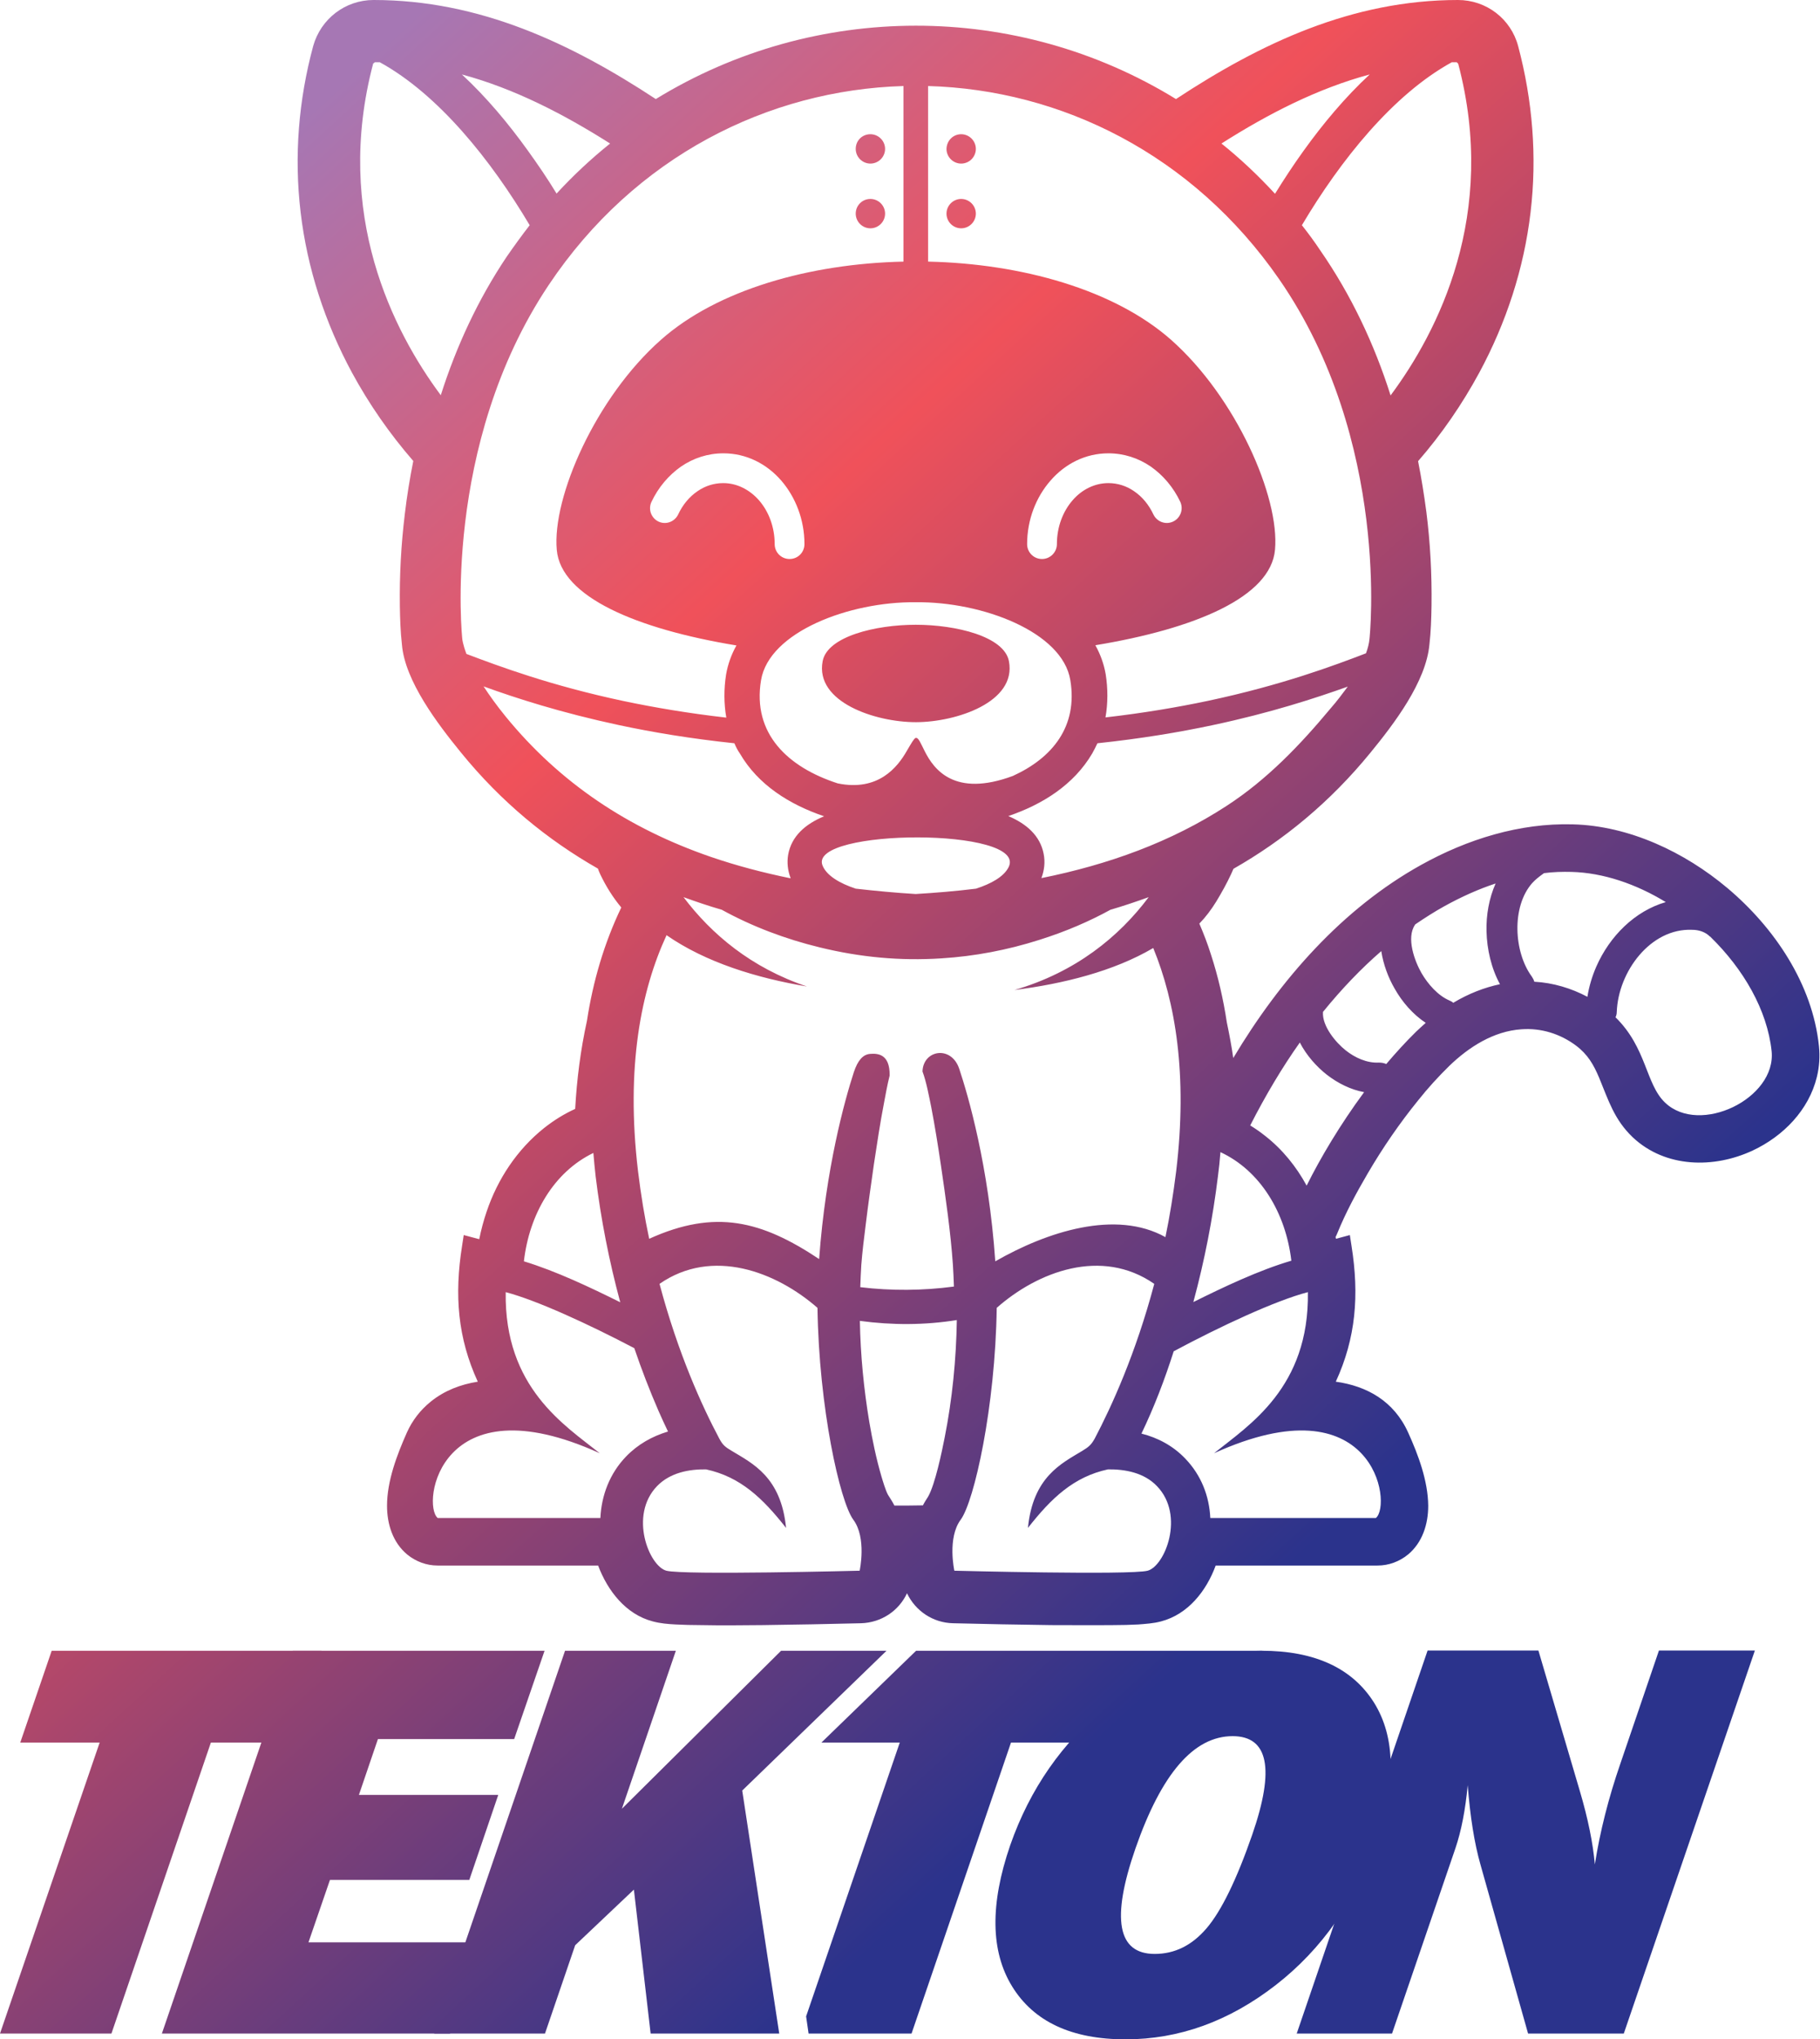
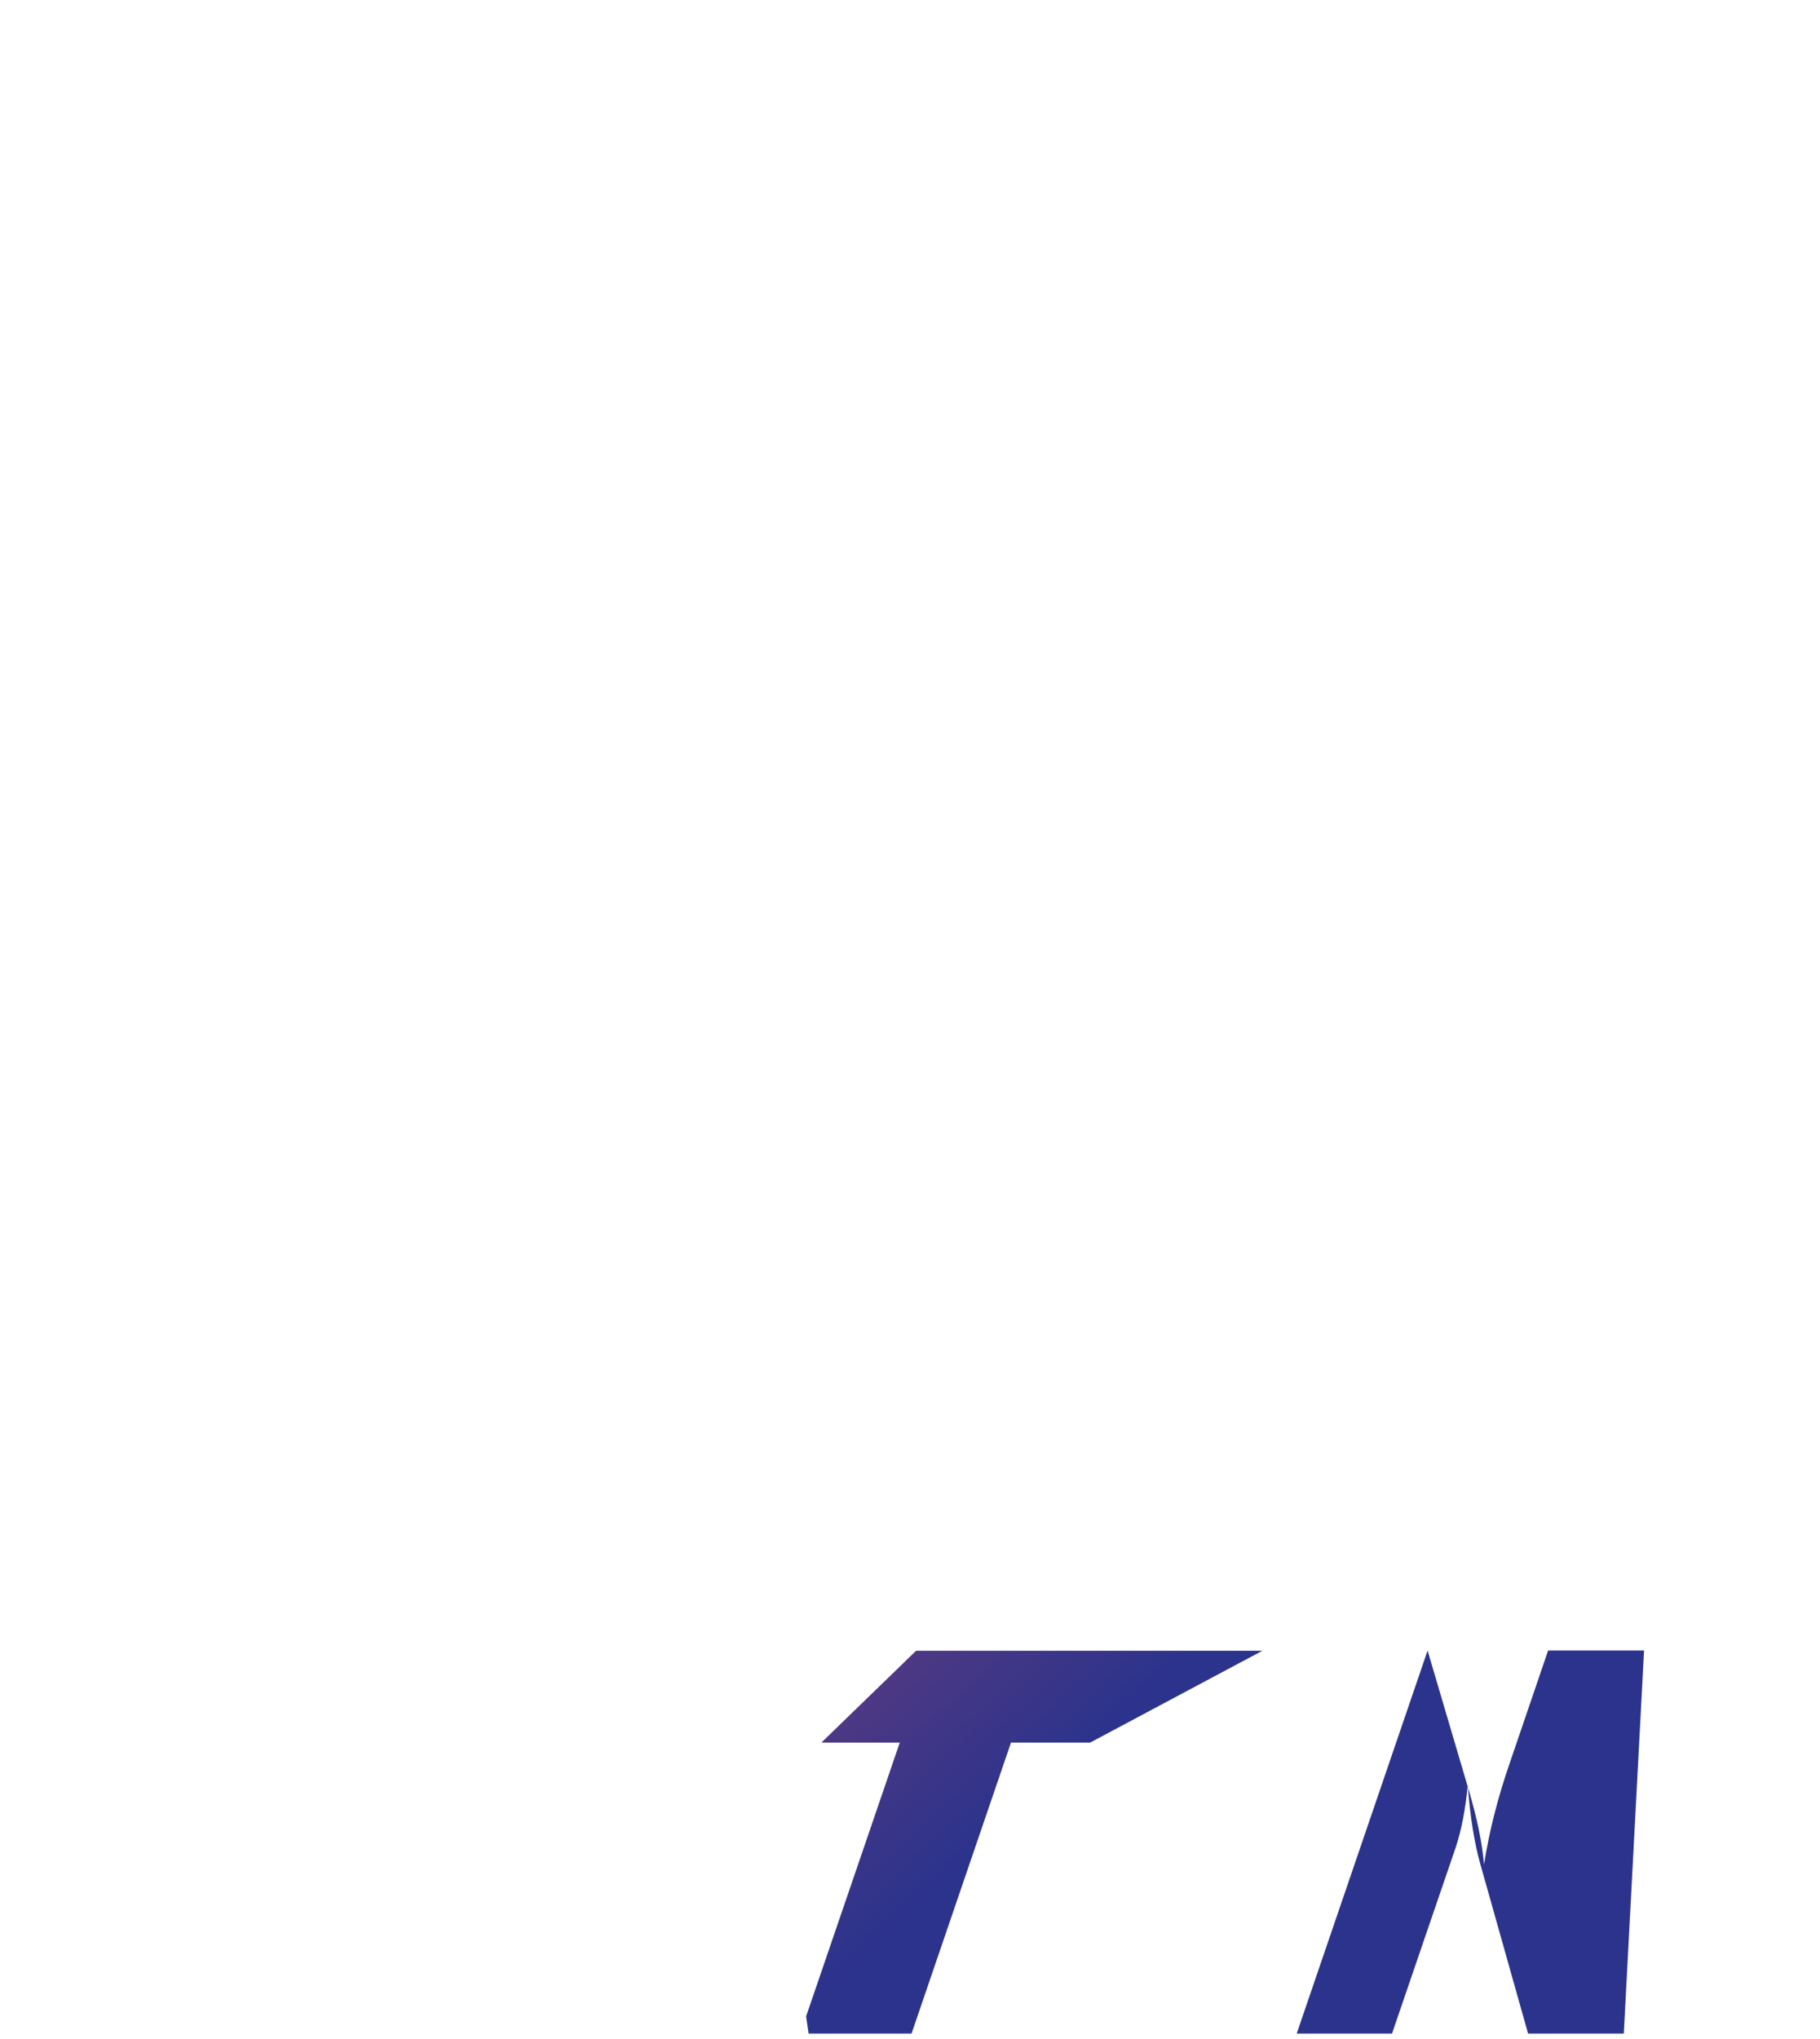
<svg xmlns="http://www.w3.org/2000/svg" version="1.1" id="Layer_1" x="0px" y="0px" viewBox="0 0 880.3 986.1" style="enable-background:new 0 0 879.9 986.1;" xml:space="preserve">
  <style type="text/css">
	.st0{fill:url(#SVGID_1_);}
	.st1{fill:url(#SVGID_2_);}
	.st2{fill-rule:evenodd;clip-rule:evenodd;fill:url(#SVGID_3_);}
	.st3{fill:url(#SVGID_4_);}
	.st4{fill-rule:evenodd;clip-rule:evenodd;fill:url(#SVGID_5_);}
	.st5{fill:url(#SVGID_6_);}
	.st6{fill:url(#SVGID_7_);}
</style>
  <g>
    <g>
      <linearGradient id="SVGID_1_" gradientUnits="userSpaceOnUse" x1="-306.207" y1="472.304" x2="260.621" y2="1090.083">
        <stop offset="0" style="stop-color:#A677B4" />
        <stop offset="0.363" style="stop-color:#F0515A" />
        <stop offset="1" style="stop-color:#2B338C" />
      </linearGradient>
-       <polygon class="st0" points="102,842.6 53.9,983.3 0,983.3 48.2,842.6 9.8,842.6 25,798.2 155.5,798.2 140.3,842.6   " />
      <linearGradient id="SVGID_2_" gradientUnits="userSpaceOnUse" x1="-255.671" y1="425.936" x2="311.157" y2="1043.715">
        <stop offset="0" style="stop-color:#A677B4" />
        <stop offset="0.363" style="stop-color:#F0515A" />
        <stop offset="1" style="stop-color:#2B338C" />
      </linearGradient>
-       <polygon class="st1" points="232.8,939.2 217.7,983.3 78.3,983.3 141.6,798.2 263.4,798.2 248.7,840.9 182.8,840.9 173.6,867.9     241,867.9 227,909 159.6,909 149.2,939.2   " />
      <g>
        <linearGradient id="SVGID_3_" gradientUnits="userSpaceOnUse" x1="156.562" y1="47.701" x2="723.391" y2="665.48">
          <stop offset="0" style="stop-color:#A677B4" />
          <stop offset="0.363" style="stop-color:#F0515A" />
          <stop offset="1" style="stop-color:#2B338C" />
        </linearGradient>
-         <path class="st2" d="M442.9,349.2v7.7 M646.2,599l6.7-1.8l0.8,5.2c3.8,23.9,2.1,44.6-7.6,65.7c15,2.1,28.1,9.3,35,24.6     c4.9,10.8,9.6,23.4,9.7,35.4c0,8.9-2.8,17.8-9.8,23.6c-4.2,3.4-9.3,5.3-14.7,5.3H588c-4.5,12.3-13.4,23.6-26.4,27     c-3.7,1-7.4,1.2-11.1,1.5c-4,0.2-7.9,0.3-11.8,0.3c-10.1,0.1-20.2,0-30.3,0c-15.8-0.2-31.6-0.5-47.4-0.9     c-9.7-0.2-18.2-5.9-22.3-14.5c-4,8.6-12.5,14.2-22.2,14.5c-15.9,0.4-31.7,0.7-47.5,0.9c-10.1,0.1-20.2,0.2-30.3,0     c-3.9,0-7.8-0.1-11.8-0.3c-3.8-0.2-7.5-0.5-11.2-1.5c-13-3.4-21.8-14.8-26.4-27h-77.6c-5.4,0-10.5-1.9-14.7-5.3     c-7-5.8-9.8-14.7-9.8-23.6c0-12,4.8-24.6,9.6-35.4c2.6-5.8,6.5-10.9,11.6-15c6.7-5.4,14.5-8.3,22.7-9.6     c-9.7-21.1-11.4-41.8-7.6-65.7l0.8-5.2l7.5,2c0.9-4.5,2.1-9,3.6-13.4c5.3-15.7,14.7-29.9,27.7-40.3c4.8-3.8,9.8-6.9,15.1-9.3     c0.8-14.3,2.6-28.5,5.7-42.6c2.9-19,8.3-37.5,16.6-54.8c-4-4.8-7.4-10.2-10.2-16.1c-0.4-0.9-0.8-1.8-1.1-2.7     c-24.4-13.9-46.8-32.2-66.3-56.2c-11-13.5-27.1-34.5-28.5-52.2c-0.7-6.2-0.9-12.4-1-18.5c-0.2-14.9,0.6-29.7,2.4-44.5     c1-8.6,2.4-17.2,4.1-25.7c-11.4-13.1-21.4-27.5-29.7-42.8c-13-24.1-21.6-50.3-24.8-77.5c-3.2-27-1-54.2,6.1-80.4     C155.2,9.1,167,0,180.7,0c51.2,0,95.4,20.9,136.5,47.9c76.9-47.2,174.5-47.4,251.6,0C609.8,20.9,654,0,705.2,0     c13.7,0,25.6,9.1,29.1,22.3c7,26.3,9.2,53.5,6,80.4c-3.2,27.2-11.8,53.4-24.8,77.5c-8.3,15.3-18.2,29.7-29.6,42.8     c1.6,8.1,2.9,16.2,4,24.5c1.9,15,2.7,30.2,2.5,45.3c-0.1,6.3-0.3,12.6-1,18.7c-1.6,18.2-17.2,38.6-28.5,52.4     c-19.5,23.9-41.9,42.3-66.3,56.2c-0.4,0.9-0.8,1.8-1.2,2.7c-2.1,4.5-4.5,8.8-7.1,13.1c-2.4,3.9-5.1,7.5-8.2,10.7     c2.1,4.9,4,9.8,5.6,14.9c3.5,10.7,6,21.7,7.7,32.9c1.2,5.7,2.3,11.5,3.1,17.2c22.7-38,52.9-72.3,90.9-93.4     c22.3-12.4,47.6-20.3,73.3-19.6c27.3,0.7,54.1,13.4,74.8,30.8c22.7,19.1,41.2,46.4,44.3,76.5c0.5,4.9,0.2,9.9-1,14.8     c-3.9,16.1-16.3,28.7-31,35.6c-18.8,8.8-42.3,8.5-58.1-6.4c-8.9-8.5-11.7-17.8-16.2-28.7c-2.7-6.4-5.5-11.3-11.2-15.6     c-7.6-5.7-16.9-8.6-26.4-7.9c-13.5,0.9-25.5,8.6-35,17.8c-5.3,5.2-10.4,10.8-15,16.6c-9,11.1-17.1,22.9-24.3,35.2     c-5.5,9.4-10.7,19-14.8,29.1c-0.2,0.6-0.5,1.1-0.8,1.7C646,598.3,646.1,598.7,646.2,599L646.2,599z M666.9,513.8     c1.3,0,2.5,0.2,3.6,0.7c4.6-5.4,9.4-10.7,14.4-15.6c1.6-1.5,3.2-3,4.7-4.3c-6.2-4.1-11.4-10.1-15-16.5     c-3.1-5.3-5.5-11.7-6.5-18.2c-9.7,8.4-19.1,18.2-28.2,29.4c-0.5,6.9,6.3,14.9,11,18.6C655.3,511.4,661.1,514.1,666.9,513.8     L666.9,513.8z M659.8,528.1c-6.5-1.2-12.7-4.3-18-8.4c-5-3.9-9.9-9.4-13.1-15.6c-8.5,12-16.5,25.4-24,40.1     c2.5,1.5,4.9,3.2,7.3,5.1c8.3,6.5,15,14.8,20,24C638.6,560,648.2,543.8,659.8,528.1L659.8,528.1z M782,489.3     c0,0.9-0.2,1.8-0.6,2.6c15.2,14.9,14.5,32.3,24,41.3c16.7,15.9,53.8-2,51.5-24.9c-2.1-19.9-13.6-39.7-29.6-55.3     c-0.1-0.1-0.2-0.2-0.3-0.2c-2.2-2.2-5.4-3.2-8.5-3.2C798.3,448.7,782.7,469.9,782,489.3L782,489.3z M767.8,482     c0.8-5.1,2.3-10,4.3-14.6c6.5-14.8,18.7-26.9,33.6-31.2c-14.4-8.8-30.3-14.2-45.6-14.6c-4.4-0.1-8.8,0-13.3,0.6     c-1.4,1-2.7,2-3.4,2.6c-0.8,0.7-1.6,1.4-2.3,2.2c-10.1,11.4-8.9,33.4-0.2,45.2c0.5,0.8,1,1.6,1.2,2.5     C751.3,475.2,760.1,477.9,767.8,482L767.8,482z M725.5,475.9c-4.2-7.7-6.3-16.9-6.5-25.6c-0.2-7.8,1.2-15.9,4.4-23.1     c-8.2,2.7-16.5,6.4-24.8,11c-4.7,2.6-9.4,5.6-14.1,8.8c0,0.1-0.1,0.1-0.1,0.2c-4.3,6.3-0.2,17.5,3.2,23.4     c3.1,5.3,7.9,10.8,13.5,13.2c0.7,0.3,1.3,0.6,1.8,1.1C710.4,480.4,718,477.5,725.5,475.9L725.5,475.9z M421,64.9     c3.9,0,7.1,3.2,7.1,7.1c0,3.9-3.2,7.1-7.1,7.1s-7.1-3.2-7.1-7.1C413.9,68,417,64.9,421,64.9L421,64.9z M421,96.2     c3.9,0,7.1,3.2,7.1,7.1s-3.2,7.1-7.1,7.1s-7.1-3.2-7.1-7.1S417,96.2,421,96.2L421,96.2z M464.9,64.9c3.9,0,7.1,3.2,7.1,7.1     c0,3.9-3.2,7.1-7.1,7.1c-3.9,0-7.1-3.2-7.1-7.1C457.9,68,461,64.9,464.9,64.9L464.9,64.9z M464.9,96.2c3.9,0,7.1,3.2,7.1,7.1     s-3.2,7.1-7.1,7.1c-3.9,0-7.1-3.2-7.1-7.1S461,96.2,464.9,96.2L464.9,96.2z M448.9,41.6v84.9c45.4,1,90,13.6,117.4,37.7     c31.6,27.9,52.7,76.2,50.4,101.6c-2,22.8-38.4,38.2-86.9,46.2c2.4,4.3,4.1,8.9,5,14c1.1,7,1.1,14.1-0.1,20.9     c18.3-2.1,34.8-4.9,49.5-8c35.8-7.6,61.1-17.1,76.5-23c0.9-2.4,1.5-4.8,1.7-7c0,0,10.5-95.6-43.7-173.9     C576.8,74.5,513.1,43.4,448.9,41.6L448.9,41.6z M437,126.5V41.6c-65.3,1.9-130,34-171.6,96.2c-52,77.8-41.8,171.2-41.8,171.2     s0.2,2.4,2,7.2c15.6,5.9,40.7,15.3,76.1,22.8c14.8,3.1,31.2,5.9,49.6,8c-1.2-6.8-1.2-13.9-0.1-20.9c0.9-5.1,2.6-9.7,5-14     c-48.5-8-84.9-23.5-86.9-46.2c-2.3-25.4,18.8-73.7,50.4-101.6C347,140.1,391.6,127.5,437,126.5L437,126.5z M355.2,359.4     c-20.9-2.2-39.5-5.3-55.9-8.8c-28-6-49.7-13-65.4-18.7c2.8,4.3,6.3,9.2,10.7,14.6c26.3,32.2,59.4,54.1,99.1,67.8     c12.5,4.3,25.5,7.7,38.7,10.4c0-0.1-0.1-0.3-0.1-0.4c-1.3-3.5-1.7-7.3-1.1-10.9c1.6-9.2,8.5-15,17.4-18.7     c-16.8-5.7-31.9-15.2-40.7-30.3C356.7,362.7,355.9,361,355.2,359.4L355.2,359.4z M397.8,418.4c1.9,4.9,8.2,8.7,16.1,11.3     c9.6,1.1,19.3,2,29,2.6c9.8-0.6,19.6-1.4,29.2-2.6c7.4-2.4,13.4-5.8,15.7-10.3C497.8,400,391,400.5,397.8,418.4L397.8,418.4z      M651.9,332c-15.7,5.6-37.4,12.7-65.2,18.6c-16.4,3.5-35.1,6.6-55.9,8.8c-0.8,1.7-1.6,3.3-2.5,4.9c-8.8,15-23.8,24.6-40.6,30.3     c8.7,3.7,15.4,9.4,17.1,18.3c0.8,4,0.3,8-1.1,11.7c32.3-6.5,62.7-17.4,89.7-35c19.5-12.7,35.4-29.3,50.3-47.2     C646.6,339.1,649.3,335.5,651.9,332L651.9,332z M438.6,363.1c-4.5,7.9-13.8,19.7-33.4,15.7c-24.1-7.8-41.4-24-37.1-49.9     c3.9-23.4,42.8-38,74.7-37.7h0.1h0.2c31.9-0.3,70.8,14.3,74.6,37.7c3.7,22.4-8.7,37.6-27.8,46.3c-28.3,10.5-38.2-3.2-42.6-11.9     c-2.1-4.2-3-6.4-4.1-6.5c-0.1,0-0.2,0-0.3,0C442,357.2,440.9,359.2,438.6,363.1L438.6,363.1z M442.9,302.1     c-19.3,0-42.7,5.6-45,17.6c-3.8,19.9,25.7,29.5,45,29.5h0h0.1h0.3c19.3-0.1,48.5-9.7,44.7-29.5c-2.3-12-25.7-17.6-45-17.6H442.9     L442.9,302.1z M389.1,263.1c0,4-3.2,7.2-7.2,7.2c-4,0-7.2-3.2-7.2-7.2c0-8.3-2.9-15.8-7.6-21.2c-4.5-5.1-10.6-8.3-17.3-8.3     c-4.5,0-8.8,1.4-12.4,3.9c-4,2.7-7.2,6.6-9.4,11.3c-1.7,3.5-5.9,5.1-9.5,3.4c-3.5-1.7-5.1-5.9-3.4-9.5c3.3-7,8.3-12.9,14.3-17.1     c6-4.1,13-6.4,20.5-6.4c11,0,20.9,5,28,13.2C384.8,240.4,389.1,251.3,389.1,263.1L389.1,263.1z M496.8,263.1c0,4,3.2,7.2,7.2,7.2     c3.9,0,7.2-3.2,7.2-7.2c0-8.3,2.9-15.8,7.6-21.2c4.4-5.1,10.6-8.3,17.3-8.3c4.5,0,8.8,1.4,12.4,3.9c4,2.7,7.2,6.6,9.4,11.3     c1.7,3.5,5.9,5.1,9.5,3.4c3.6-1.7,5.1-5.9,3.5-9.5c-3.3-7-8.3-12.9-14.3-17.1c-6-4.1-13-6.4-20.5-6.4c-11,0-20.9,5-28,13.2     C501.1,240.4,496.8,251.3,496.8,263.1L496.8,263.1z M502.6,454.5c-15.4,4.9-31.2,7.9-47.2,8.9c-19.9,1.3-39.3-0.5-58.9-5.3     c-16.5-4-32.7-10.1-47.4-18.2c-6.3-1.8-12.4-3.9-18.5-6.1c13.5,17.9,32.8,34.2,59.7,43.2c-24.3-4.1-48.9-11.6-67.9-24.8     c-12.3,26.6-19.8,63.6-13.8,114.1c1.4,11.5,3.2,22.4,5.4,32.7c32-14.5,54.4-8.7,82.2,9.8c3.2-43.9,12.4-76.9,16.8-90.4     c1.9-5.7,4.4-8.5,7.8-8.8c3.6-0.3,9.7-0.1,9.5,10.5c-1.1,4.3-2,9.4-2.7,13.1c-1.9,9.8-3.4,19.8-4.9,29.7     c-1.4,9.8-2.8,19.6-4,29.5c-0.8,6.3-1.6,12.8-2.1,19.2c-0.2,3.6-0.4,7.2-0.5,10.8c15,1.8,30.2,1.7,45.3-0.3     c-0.1-3.5-0.3-7.1-0.5-10.6c-1.1-15.8-3.5-32.4-5.8-48.1c-1.4-9.4-2.9-18.9-4.7-28.2c-1.1-5.3-2.3-12-4.2-17.1     c0.3-10.5,14-12.8,17.8-1.2c4.2,12.6,14.2,46.7,17.4,93c25.1-14.4,58.3-25.1,82.3-11.7c2.1-10.1,3.8-20.7,5.2-31.9     c5.6-46.7-0.4-81.9-11.1-107.9c-19.2,11.3-43.6,17.3-67.1,20.3c29.6-8.6,50.6-25.8,64.9-44.9c-6.1,2.2-12.3,4.3-18.5,6.1     C527.3,445.3,515.7,450.4,502.6,454.5L502.6,454.5z M223.4,36c25.3,6.8,49.1,19.1,71.7,33.4c-9.1,7.3-17.7,15.3-25.9,24.2     c-4.3-7.1-9-14-13.9-20.8C246.1,60,235.4,47.1,223.4,36L223.4,36z M181.3,30.1c0.8,0,1.6,0,2.4,0c28.4,15.6,53.8,47.3,72.5,78.8     c-3.8,4.9-7.5,10-11.1,15.2c-13.9,20.7-24.4,43.4-31.9,67c-22.9-30.8-52-87.4-32.7-160.4C180.8,30.6,181,30.3,181.3,30.1     L181.3,30.1z M704.6,30.1c-0.8,0-1.6,0-2.4,0c-28.4,15.6-53.8,47.3-72.5,78.8c3.1,3.9,6.1,8,8.9,12.2     c14.9,21.5,26.1,45.2,34,70.1c22.9-30.8,52-87.4,32.7-160.4C705.1,30.6,704.8,30.3,704.6,30.1L704.6,30.1z M662.5,36     c-25.3,6.8-49.2,19.1-71.7,33.4c9.1,7.3,17.7,15.4,25.9,24.3c4.4-7.1,9-14.1,13.9-20.9C639.8,60,650.5,47.1,662.5,36L662.5,36z      M319,620.8c9,33.8,20.6,59.2,28.9,74.8c1.7,3.2,2.9,4.1,6.1,6c9.9,6,23.8,12.5,26.2,37.2c-11.3-14.4-22.1-24.7-38.7-28.3     c-8.1-0.1-17.3,1.5-23.7,8.1c-13.7,14.2-3.8,38.7,4.5,40.9c8.3,2.2,93.5,0,93.5,0s3.5-15.9-3.1-24.7     c-6.5-8.9-16.6-54.2-17.3-102.4C375.4,614.9,344.5,603.1,319,620.8L319,620.8z M558.3,620.8c-9,33.8-20.6,59.2-28.8,74.8     c-1.8,3.2-3,4.1-6.1,6c-9.9,6-23.8,12.5-26.2,37.2c11.3-14.4,22.1-24.7,38.7-28.3c8.1-0.1,17.4,1.5,23.7,8.1     c13.7,14.2,3.8,38.7-4.5,40.9c-8.3,2.2-93.5,0-93.5,0s-3.5-15.9,3.1-24.7c6.5-8.9,16.7-54.2,17.4-102.4     C501.9,614.9,532.8,603.1,558.3,620.8L558.3,620.8z M446.4,727.9c-2.5,0-5.1,0.1-7.7,0.1c-2.1,0-4.1,0-6.1,0     c-0.9-1.8-2-3.5-3.1-5.2c-1.2-2.2-2.5-6.7-3.2-9c-2.5-8.6-4.3-17.3-5.8-26c-2.7-16.1-4.3-32.6-4.6-49.1     c15.6,2.1,31.3,2.1,46.9-0.4c-0.3,19-2.2,38.3-5.9,56.9c-1.3,6.6-4.6,22.6-8,28.5C448,725.1,447.1,726.5,446.4,727.9L446.4,727.9     z M632.6,624.8c0.7,46.1-28.4,64.3-45.4,77.9c77.4-35.2,86.3,24.7,78.3,31.3h-80.1c-0.5-10.6-4.4-20.7-12.1-28.7     c-5.9-6.2-13.3-10.1-21.2-12.1c6.2-12.9,11.3-26.3,15.6-39.8C590.3,641.3,616.9,628.9,632.6,624.8L632.6,624.8z M590.3,557.1     c19.4,9,31.6,29.5,34.3,52.5c-15.7,4.6-32.9,12.8-47.4,20c5.4-20,9.4-40.4,11.9-60.9C589.6,565,590,561.1,590.3,557.1     L590.3,557.1z M287,557.5c-19.1,9.2-31,29.6-33.6,52.4c15.5,4.7,32.3,12.7,46.6,19.8c-5.4-20-9.4-40.4-11.9-60.9     C287.7,565.1,287.3,561.3,287,557.5L287,557.5z M244.6,624.8c-0.7,46.1,28.4,64.3,45.5,77.9c-77.5-35.2-86.3,24.7-78.4,31.3h78.7     c0.5-10.9,4.5-21.5,12.4-29.7c5.8-6,12.7-9.8,20.3-12.1c-1.6-3.3-3.1-6.6-4.6-10c-4.3-9.9-8.2-20-11.7-30.3     C284.9,640.4,259.8,628.8,244.6,624.8L244.6,624.8z" />
        <linearGradient id="SVGID_4_" gradientUnits="userSpaceOnUse" x1="-174.984" y1="351.903" x2="391.844" y2="969.682">
          <stop offset="0" style="stop-color:#A677B4" />
          <stop offset="0.363" style="stop-color:#F0515A" />
          <stop offset="1" style="stop-color:#2B338C" />
        </linearGradient>
-         <polygon class="st3" points="376.9,983.3 314.7,983.3 306.6,913.7 278.2,940.6 263.6,983.3 210,983.3 273.3,798.2 326.9,798.2      300.8,874.6 377.8,798.2 428.8,798.2 359,865.8    " />
        <linearGradient id="SVGID_5_" gradientUnits="userSpaceOnUse" x1="-76.492" y1="261.535" x2="490.336" y2="879.314">
          <stop offset="0" style="stop-color:#A677B4" />
          <stop offset="0.363" style="stop-color:#F0515A" />
          <stop offset="1" style="stop-color:#2B338C" />
        </linearGradient>
        <polygon class="st4" points="489,842.6 440.9,983.3 391.1,983.3 389.9,975 435.2,842.6 397.3,842.6 443.1,798.2 610.6,798.2      527.3,842.6    " />
        <linearGradient id="SVGID_6_" gradientUnits="userSpaceOnUse" x1="-35.743" y1="224.146" x2="531.085" y2="841.925">
          <stop offset="0" style="stop-color:#A677B4" />
          <stop offset="0.363" style="stop-color:#F0515A" />
          <stop offset="1" style="stop-color:#2B338C" />
        </linearGradient>
-         <path class="st5" d="M544.4,986.1c-26,0-44.3-8.5-54.8-25.5c-10.5-17-10.8-39.8-1-68.3c9.5-27.2,25.1-49.7,47-67.5     c21.8-17.7,46.7-26.6,74.6-26.6c25.7,0,43.9,8.4,54.4,25.1c10.4,16.7,10.7,39.1,1.1,67c-10,28.9-26.3,52.2-48.7,69.6     C594.4,977.4,570.3,986.1,544.4,986.1L544.4,986.1z M558.5,944.8c9.7,0,18-4.1,25.1-12.4c7.1-8.3,14.5-23.4,22.1-45.3     c11-31.8,7.8-47.6-9.5-47.6c-18.8,0-34.4,18.1-47,54.3C537.4,927.8,540.5,944.8,558.5,944.8L558.5,944.8z" />
        <linearGradient id="SVGID_7_" gradientUnits="userSpaceOnUse" x1="52.24" y1="143.419" x2="619.069" y2="761.198">
          <stop offset="0" style="stop-color:#A677B4" />
          <stop offset="0.363" style="stop-color:#F0515A" />
          <stop offset="1" style="stop-color:#2B338C" />
        </linearGradient>
-         <path class="st6" d="M785.4,983.3h-46.3l-23-81.6c-3-10.5-5-23.3-6.2-38.5c-1.1,11.9-3.1,22.1-5.9,30.4l-30.7,89.7h-46.1     l63.3-185.2h53.6l20,67.8c4,13.5,6.4,25.4,7.3,35.6c2.5-15.9,6.6-32.1,12.3-48.6l18.7-54.8h46.4L785.4,983.3z" />
+         <path class="st6" d="M785.4,983.3h-46.3l-23-81.6c-3-10.5-5-23.3-6.2-38.5c-1.1,11.9-3.1,22.1-5.9,30.4l-30.7,89.7h-46.1     l63.3-185.2l20,67.8c4,13.5,6.4,25.4,7.3,35.6c2.5-15.9,6.6-32.1,12.3-48.6l18.7-54.8h46.4L785.4,983.3z" />
      </g>
    </g>
  </g>
</svg>